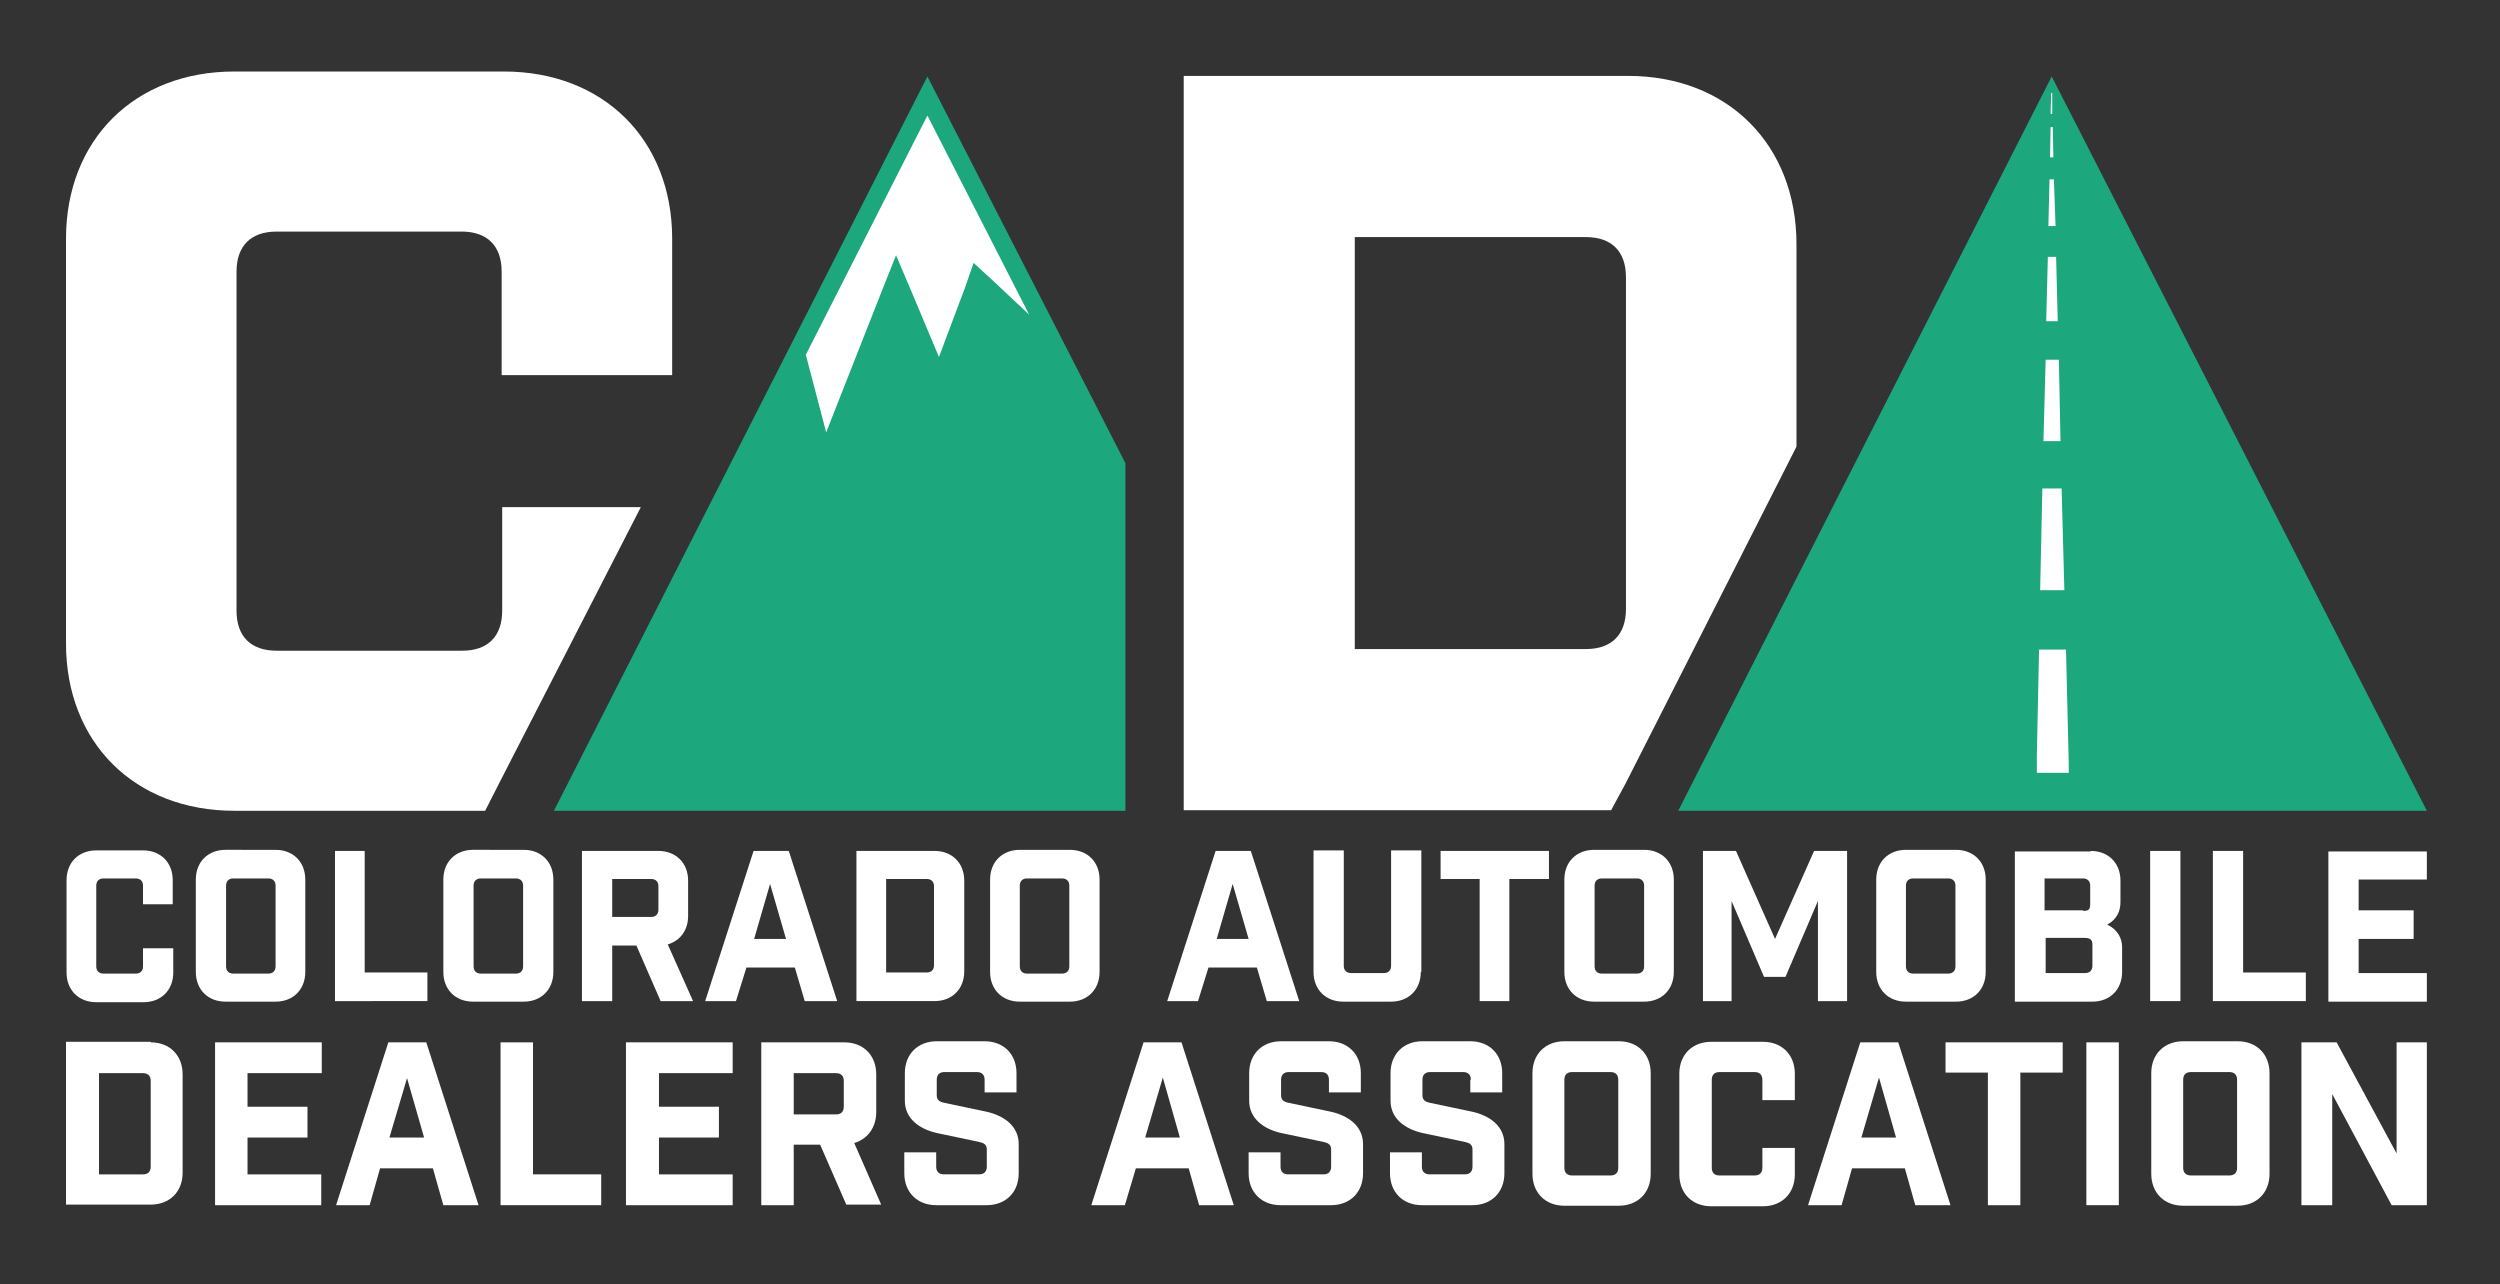
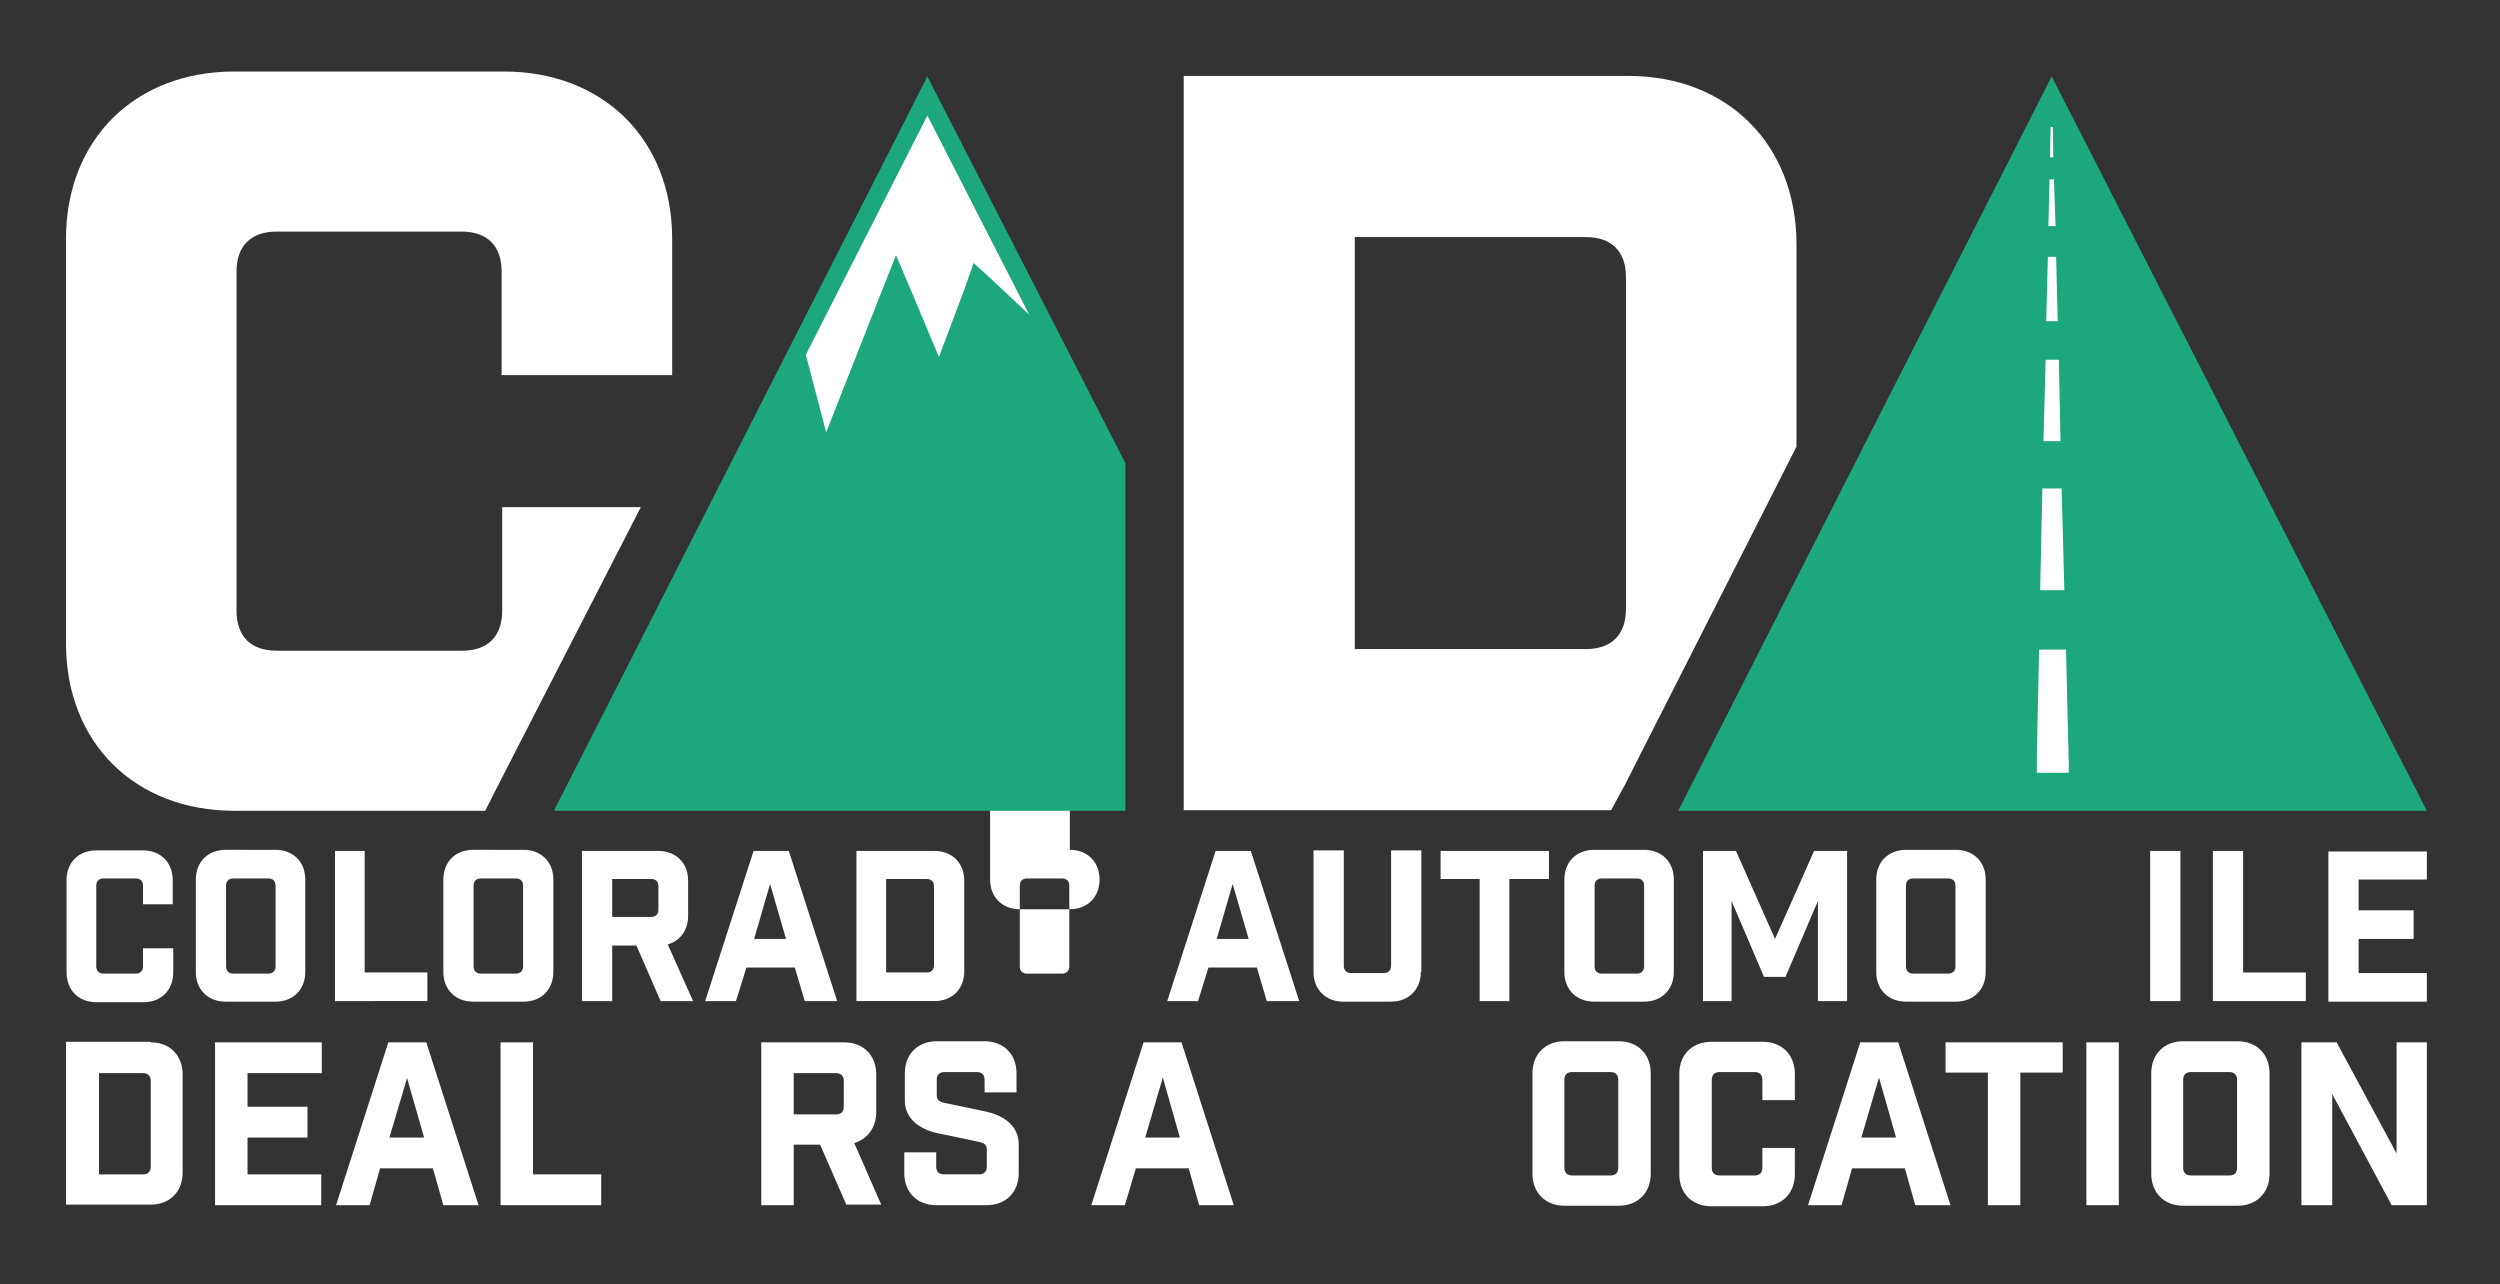
<svg xmlns="http://www.w3.org/2000/svg" version="1.1" id="Layer_1" x="0px" y="0px" viewBox="0 0 454.5 233.5" style="enable-background:new 0 0 454.5 233.5;" xml:space="preserve">
  <rect x="0" y="0" width="454.5" height="233.5" fill="#333333" stroke="none" />
  <style type="text/css">
	.Drop_x0020_Shadow{fill:none;}
	.Round_x0020_Corners_x0020_2_x0020_pt{fill:#FFFFFF;stroke:#000000;stroke-miterlimit:10;}
	.Live_x0020_Reflect_x0020_X{fill:none;}
	.Bevel_x0020_Soft{fill:url(#SVGID_1_);}
	.Dusk{fill:#FFFFFF;}
	.Foliage_GS{fill:#FFDD00;}
	.Pompadour_GS{fill-rule:evenodd;clip-rule:evenodd;fill:#44ADE2;}
	.st0{fill:#FFFFFF;}
	.st1{fill:#1CA87C;}
</style>
  <linearGradient id="SVGID_1_" gradientUnits="userSpaceOnUse" x1="-133.37" y1="-243.877" x2="-132.663" y2="-243.17">
    <stop offset="0" style="stop-color:#DEDFE3" />
    <stop offset="0.174" style="stop-color:#D8D9DD" />
    <stop offset="0.352" style="stop-color:#C9CACD" />
    <stop offset="0.532" style="stop-color:#B4B5B8" />
    <stop offset="0.714" style="stop-color:#989A9C" />
    <stop offset="0.895" style="stop-color:#797C7E" />
    <stop offset="1" style="stop-color:#656B6C" />
  </linearGradient>
  <g>
    <g>
      <path class="st0" d="M26,161c0-0.8-0.5-1.3-1.3-1.3h-5.9c-0.8,0-1.3,0.5-1.3,1.3v14.7c0,0.8,0.5,1.3,1.3,1.3h5.9    c0.8,0,1.3-0.5,1.3-1.3v-3.3h5.5v4.4c0,3.2-2.2,5.4-5.4,5.4h-8.6c-3.2,0-5.4-2.2-5.4-5.4v-16.8c0-3.2,2.2-5.4,5.4-5.4H26    c3.2,0,5.4,2.2,5.4,5.4v4.4H26V161z" />
      <path class="st0" d="M50.1,154.5c3.2,0,5.4,2.2,5.4,5.4v16.8c0,3.2-2.2,5.4-5.4,5.4H41c-3.2,0-5.4-2.2-5.4-5.4v-16.8    c0-3.2,2.2-5.4,5.4-5.4H50.1z M50.1,161c0-0.8-0.5-1.3-1.3-1.3h-6.4c-0.8,0-1.3,0.5-1.3,1.3v14.7c0,0.8,0.5,1.3,1.3,1.3h6.4    c0.8,0,1.3-0.5,1.3-1.3V161z" />
      <path class="st0" d="M66.3,154.7v22.1h11.4v5.2H60.9v-27.3H66.3z" />
      <path class="st0" d="M95.2,154.5c3.2,0,5.4,2.2,5.4,5.4v16.8c0,3.2-2.2,5.4-5.4,5.4H86c-3.2,0-5.4-2.2-5.4-5.4v-16.8    c0-3.2,2.2-5.4,5.4-5.4H95.2z M95.1,161c0-0.8-0.5-1.3-1.3-1.3h-6.4c-0.8,0-1.3,0.5-1.3,1.3v14.7c0,0.8,0.5,1.3,1.3,1.3h6.4    c0.8,0,1.3-0.5,1.3-1.3V161z" />
      <path class="st0" d="M120.1,182l-4.4-10.1h-4.4V182h-5.5v-27.3h13.9c3.2,0,5.4,2.2,5.4,5.4v6.4c0,2.6-1.4,4.5-3.7,5.2L126,182    H120.1z M119.7,161.1c0-0.8-0.5-1.3-1.3-1.3h-7.1v6.9h7.1c0.8,0,1.3-0.5,1.3-1.3V161.1z" />
      <path class="st0" d="M133.8,182h-5.6l8.8-27.3h6.4l8.8,27.3h-5.9l-1.8-6.1h-8.8L133.8,182z M137.1,170.7h5.8l-2.9-10L137.1,170.7z    " />
      <path class="st0" d="M169.9,154.7c3.2,0,5.4,2.2,5.4,5.4v16.5c0,3.2-2.2,5.4-5.4,5.4h-14.2v-27.3H169.9z M168.5,176.8    c0.8,0,1.3-0.5,1.3-1.3v-14.4c0-0.8-0.5-1.3-1.3-1.3h-7.4v17H168.5z" />
-       <path class="st0" d="M194.5,154.5c3.2,0,5.4,2.2,5.4,5.4v16.8c0,3.2-2.2,5.4-5.4,5.4h-9.1c-3.2,0-5.4-2.2-5.4-5.4v-16.8    c0-3.2,2.2-5.4,5.4-5.4H194.5z M194.4,161c0-0.8-0.5-1.3-1.3-1.3h-6.4c-0.8,0-1.3,0.5-1.3,1.3v14.7c0,0.8,0.5,1.3,1.3,1.3h6.4    c0.8,0,1.3-0.5,1.3-1.3V161z" />
+       <path class="st0" d="M194.5,154.5c3.2,0,5.4,2.2,5.4,5.4c0,3.2-2.2,5.4-5.4,5.4h-9.1c-3.2,0-5.4-2.2-5.4-5.4v-16.8    c0-3.2,2.2-5.4,5.4-5.4H194.5z M194.4,161c0-0.8-0.5-1.3-1.3-1.3h-6.4c-0.8,0-1.3,0.5-1.3,1.3v14.7c0,0.8,0.5,1.3,1.3,1.3h6.4    c0.8,0,1.3-0.5,1.3-1.3V161z" />
      <path class="st0" d="M217.8,182h-5.6l8.8-27.3h6.4l8.8,27.3h-5.9l-1.8-6.1h-8.8L217.8,182z M221.2,170.7h5.8l-2.9-10L221.2,170.7z    " />
      <path class="st0" d="M258.3,176.7c0,3.2-2.2,5.4-5.4,5.4h-8.7c-3.2,0-5.4-2.2-5.4-5.4v-22.1h5.5v21c0,0.8,0.5,1.3,1.3,1.3h6    c0.8,0,1.3-0.5,1.3-1.3v-21h5.5V176.7z" />
      <path class="st0" d="M274.4,159.8V182H269v-22.2h-7.1v-5.1h19.7v5.1H274.4z" />
      <path class="st0" d="M298.9,154.5c3.2,0,5.4,2.2,5.4,5.4v16.8c0,3.2-2.2,5.4-5.4,5.4h-9.1c-3.2,0-5.4-2.2-5.4-5.4v-16.8    c0-3.2,2.2-5.4,5.4-5.4H298.9z M298.9,161c0-0.8-0.5-1.3-1.3-1.3h-6.4c-0.8,0-1.3,0.5-1.3,1.3v14.7c0,0.8,0.5,1.3,1.3,1.3h6.4    c0.8,0,1.3-0.5,1.3-1.3V161z" />
      <path class="st0" d="M335.7,182h-5.2v-18.2l-5.9,13.8h-3.9l-5.9-13.8V182h-5.2v-27.3h6l7.1,16l7.1-16h6V182z" />
      <path class="st0" d="M355.6,154.5c3.2,0,5.4,2.2,5.4,5.4v16.8c0,3.2-2.2,5.4-5.4,5.4h-9.1c-3.2,0-5.4-2.2-5.4-5.4v-16.8    c0-3.2,2.2-5.4,5.4-5.4H355.6z M355.5,161c0-0.8-0.5-1.3-1.3-1.3h-6.4c-0.8,0-1.3,0.5-1.3,1.3v14.7c0,0.8,0.5,1.3,1.3,1.3h6.4    c0.8,0,1.3-0.5,1.3-1.3V161z" />
-       <path class="st0" d="M380.1,154.7c3.2,0,5.4,2.2,5.4,5.4v3.9c0,1.6-0.6,3.1-2.4,4.1c1.9,0.9,2.7,2.5,2.7,4.1v4.5    c0,3.2-2.2,5.4-5.4,5.4h-14.1v-27.3H380.1z M378.7,165.6c1,0,1.3-0.2,1.3-1.3v-3.3c0-0.8-0.5-1.3-1.3-1.3h-7v5.8H378.7z     M379.1,176.9c0.8,0,1.3-0.5,1.3-1.3v-3.9c0-1.1-0.7-1.2-1.7-1.2h-6.8v6.4H379.1z" />
      <path class="st0" d="M390.9,154.7h5.5V182h-5.5V154.7z" />
      <path class="st0" d="M407.8,154.7v22.1h11.4v5.2h-16.9v-27.3H407.8z" />
      <path class="st0" d="M441.2,154.7v5.2h-12.4v5.6h10v5.2h-10v6.2h12.4v5.2h-17.9v-27.3H441.2z" />
    </g>
    <g>
      <path class="st0" d="M27.4,189.5c3.5,0,5.8,2.4,5.8,5.8v17.9c0,3.5-2.4,5.8-5.8,5.8H12v-29.6H27.4z M26,213.5    c0.9,0,1.4-0.5,1.4-1.4v-15.6c0-0.9-0.5-1.4-1.4-1.4h-8v18.4H26z" />
      <path class="st0" d="M58.5,189.5v5.6H45v6.1h10.9v5.6H45v6.7h13.4v5.6H39.1v-29.6H58.5z" />
      <path class="st0" d="M67.2,219.1h-6.1l9.5-29.6h6.9l9.5,29.6h-6.4l-1.9-6.7h-9.6L67.2,219.1z M70.8,206.8h6.3L74,196L70.8,206.8z" />
      <path class="st0" d="M96.9,189.5v24h12.4v5.6H91v-29.6H96.9z" />
-       <path class="st0" d="M133.2,189.5v5.6h-13.4v6.1h10.9v5.6h-10.9v6.7h13.4v5.6h-19.4v-29.6H133.2z" />
      <path class="st0" d="M153.9,219.1l-4.8-11h-4.8v11h-5.9v-29.6h15.1c3.5,0,5.8,2.4,5.8,5.8v6.9c0,2.8-1.6,4.9-4,5.6l4.9,11.2H153.9    z M153.4,196.5c0-0.9-0.5-1.4-1.4-1.4h-7.7v7.5h7.7c0.9,0,1.4-0.5,1.4-1.4V196.5z" />
      <path class="st0" d="M179,196.3c0-0.9-0.5-1.4-1.4-1.4h-5.9c-0.9,0-1.4,0.5-1.4,1.4v2.8c0,0.9,0.5,1.2,1.4,1.4l7.6,1.6    c3.2,0.7,5.9,2.6,5.9,5.9v5.3c0,3.5-2.4,5.8-5.8,5.8h-9.2c-3.5,0-5.8-2.4-5.8-5.8v-3.8h5.8v2.6c0,0.9,0.5,1.4,1.4,1.4h6.4    c0.9,0,1.4-0.5,1.4-1.4v-3.1c0-0.9-0.5-1.2-1.4-1.4l-7.6-1.6c-3.2-0.7-5.9-2.6-5.9-5.9v-5c0-3.5,2.4-5.8,5.8-5.8h8.7    c3.5,0,5.8,2.4,5.8,5.8v3.5H179V196.3z" />
      <path class="st0" d="M204.5,219.1h-6.1l9.5-29.6h6.9l9.5,29.6H218l-1.9-6.7h-9.6L204.5,219.1z M208.2,206.8h6.3l-3.1-10.9    L208.2,206.8z" />
-       <path class="st0" d="M241.6,196.3c0-0.9-0.5-1.4-1.4-1.4h-5.9c-0.9,0-1.4,0.5-1.4,1.4v2.8c0,0.9,0.5,1.2,1.4,1.4l7.6,1.6    c3.2,0.7,5.9,2.6,5.9,5.9v5.3c0,3.5-2.4,5.8-5.8,5.8h-9.2c-3.5,0-5.8-2.4-5.8-5.8v-3.8h5.8v2.6c0,0.9,0.5,1.4,1.4,1.4h6.4    c0.9,0,1.4-0.5,1.4-1.4v-3.1c0-0.9-0.5-1.2-1.4-1.4l-7.6-1.6c-3.2-0.7-5.9-2.6-5.9-5.9v-5c0-3.5,2.4-5.8,5.8-5.8h8.7    c3.5,0,5.8,2.4,5.8,5.8v3.5h-5.8V196.3z" />
-       <path class="st0" d="M267.4,196.3c0-0.9-0.5-1.4-1.4-1.4H260c-0.9,0-1.4,0.5-1.4,1.4v2.8c0,0.9,0.5,1.2,1.4,1.4l7.6,1.6    c3.2,0.7,5.9,2.6,5.9,5.9v5.3c0,3.5-2.4,5.8-5.8,5.8h-9.2c-3.5,0-5.8-2.4-5.8-5.8v-3.8h5.8v2.6c0,0.9,0.5,1.4,1.4,1.4h6.4    c0.9,0,1.4-0.5,1.4-1.4v-3.1c0-0.9-0.5-1.2-1.4-1.4l-7.6-1.6c-3.2-0.7-5.9-2.6-5.9-5.9v-5c0-3.5,2.4-5.8,5.8-5.8h8.7    c3.5,0,5.8,2.4,5.8,5.8v3.5h-5.8V196.3z" />
      <path class="st0" d="M294.3,189.3c3.5,0,5.8,2.4,5.8,5.8v18.3c0,3.5-2.4,5.8-5.8,5.8h-9.9c-3.5,0-5.8-2.4-5.8-5.8v-18.3    c0-3.5,2.4-5.8,5.8-5.8H294.3z M294.2,196.3c0-0.9-0.5-1.4-1.4-1.4h-7c-0.9,0-1.4,0.5-1.4,1.4v16c0,0.9,0.5,1.4,1.4,1.4h7    c0.9,0,1.4-0.5,1.4-1.4V196.3z" />
      <path class="st0" d="M320.4,196.3c0-0.9-0.5-1.4-1.4-1.4h-6.4c-0.9,0-1.4,0.5-1.4,1.4v16c0,0.9,0.5,1.4,1.4,1.4h6.4    c0.9,0,1.4-0.5,1.4-1.4v-3.6h5.9v4.8c0,3.5-2.4,5.8-5.8,5.8h-9.4c-3.5,0-5.8-2.4-5.8-5.8v-18.3c0-3.5,2.4-5.8,5.8-5.8h9.4    c3.5,0,5.8,2.4,5.8,5.8v4.8h-5.9V196.3z" />
      <path class="st0" d="M334.8,219.1h-6.1l9.5-29.6h6.9l9.5,29.6h-6.4l-1.9-6.7h-9.6L334.8,219.1z M338.4,206.8h6.3l-3.1-10.9    L338.4,206.8z" />
      <path class="st0" d="M367.3,195v24.1h-5.9V195h-7.7v-5.5H375v5.5H367.3z" />
      <path class="st0" d="M379.3,189.5h5.9v29.6h-5.9V189.5z" />
      <path class="st0" d="M406.8,189.3c3.5,0,5.8,2.4,5.8,5.8v18.3c0,3.5-2.4,5.8-5.8,5.8h-9.9c-3.5,0-5.8-2.4-5.8-5.8v-18.3    c0-3.5,2.4-5.8,5.8-5.8H406.8z M406.7,196.3c0-0.9-0.5-1.4-1.4-1.4h-7c-0.9,0-1.4,0.5-1.4,1.4v16c0,0.9,0.5,1.4,1.4,1.4h7    c0.9,0,1.4-0.5,1.4-1.4V196.3z" />
      <path class="st0" d="M441.2,189.5v29.6h-6.4L424,198.9v20.2h-5.6v-29.6h6.4l10.9,20.2v-20.2H441.2z" />
    </g>
    <path class="st0" d="M116.5,92.2H91.3V111c0,4.7-2.6,7.3-7.3,7.3H50.3c-4.7,0-7.3-2.6-7.3-7.3V49.4c0-4.7,2.6-7.3,7.3-7.3h33.6   c4.7,0,7.3,2.6,7.3,7.3v18.8h31V43.4c0-18-12.5-30.4-30.6-30.4H42.6C24.5,13,12,25.4,12,43.4V117c0,18,12.5,30.4,30.6,30.4h45.6   l2.9-5.7L116.5,92.2z" />
    <polygon class="st1" points="204.6,84.2 168.6,13.9 100.7,147.4 129.8,147.4 204.6,147.4 204.6,147.4  " />
    <g>
      <polygon class="st1" points="441.2,147.4 373,13.9 305.1,147.4 334.2,147.4   " />
      <g>
        <path class="st0" d="M295.5,142.5l31.1-61.3V44.4c0-18.1-12.5-30.6-30.6-30.6h-80.8v133.5h77.7L295.5,142.5z M246.3,43.1h42     c4.7,0,7.3,2.6,7.3,7.3v60.3c0,4.7-2.6,7.3-7.3,7.3h-42V43.1z" />
      </g>
    </g>
    <g>
      <polygon class="st0" points="187.1,57.2 168.6,21 146.5,64.5 150.2,78.6 160,53.7 162.9,46.4 166,53.7 170.7,64.9 175.4,52.4     177,47.8 180.6,51.1   " />
    </g>
    <polygon class="st0" points="375.6,118.1 370.7,118.1 370.3,137.3 370.3,140.5 376.1,140.5 376.1,138.9  " />
    <polygon class="st0" points="374.8,88.8 371.3,88.8 370.9,107.3 375.3,107.3  " />
    <polygon class="st0" points="374.3,65.4 371.9,65.4 371.5,80.2 374.6,80.2  " />
    <polygon class="st0" points="373.8,46.7 372.3,46.7 372,58.4 374.1,58.4  " />
    <polygon class="st0" points="373.4,32.6 372.6,32.6 372.4,41.1 373.7,41.1  " />
    <polygon class="st0" points="373.2,23.1 372.8,23.1 372.7,28.6 373.3,28.6  " />
-     <polygon class="st0" points="373.1,16.9 372.9,16.9 372.8,20.7 373.1,20.7  " />
  </g>
</svg>